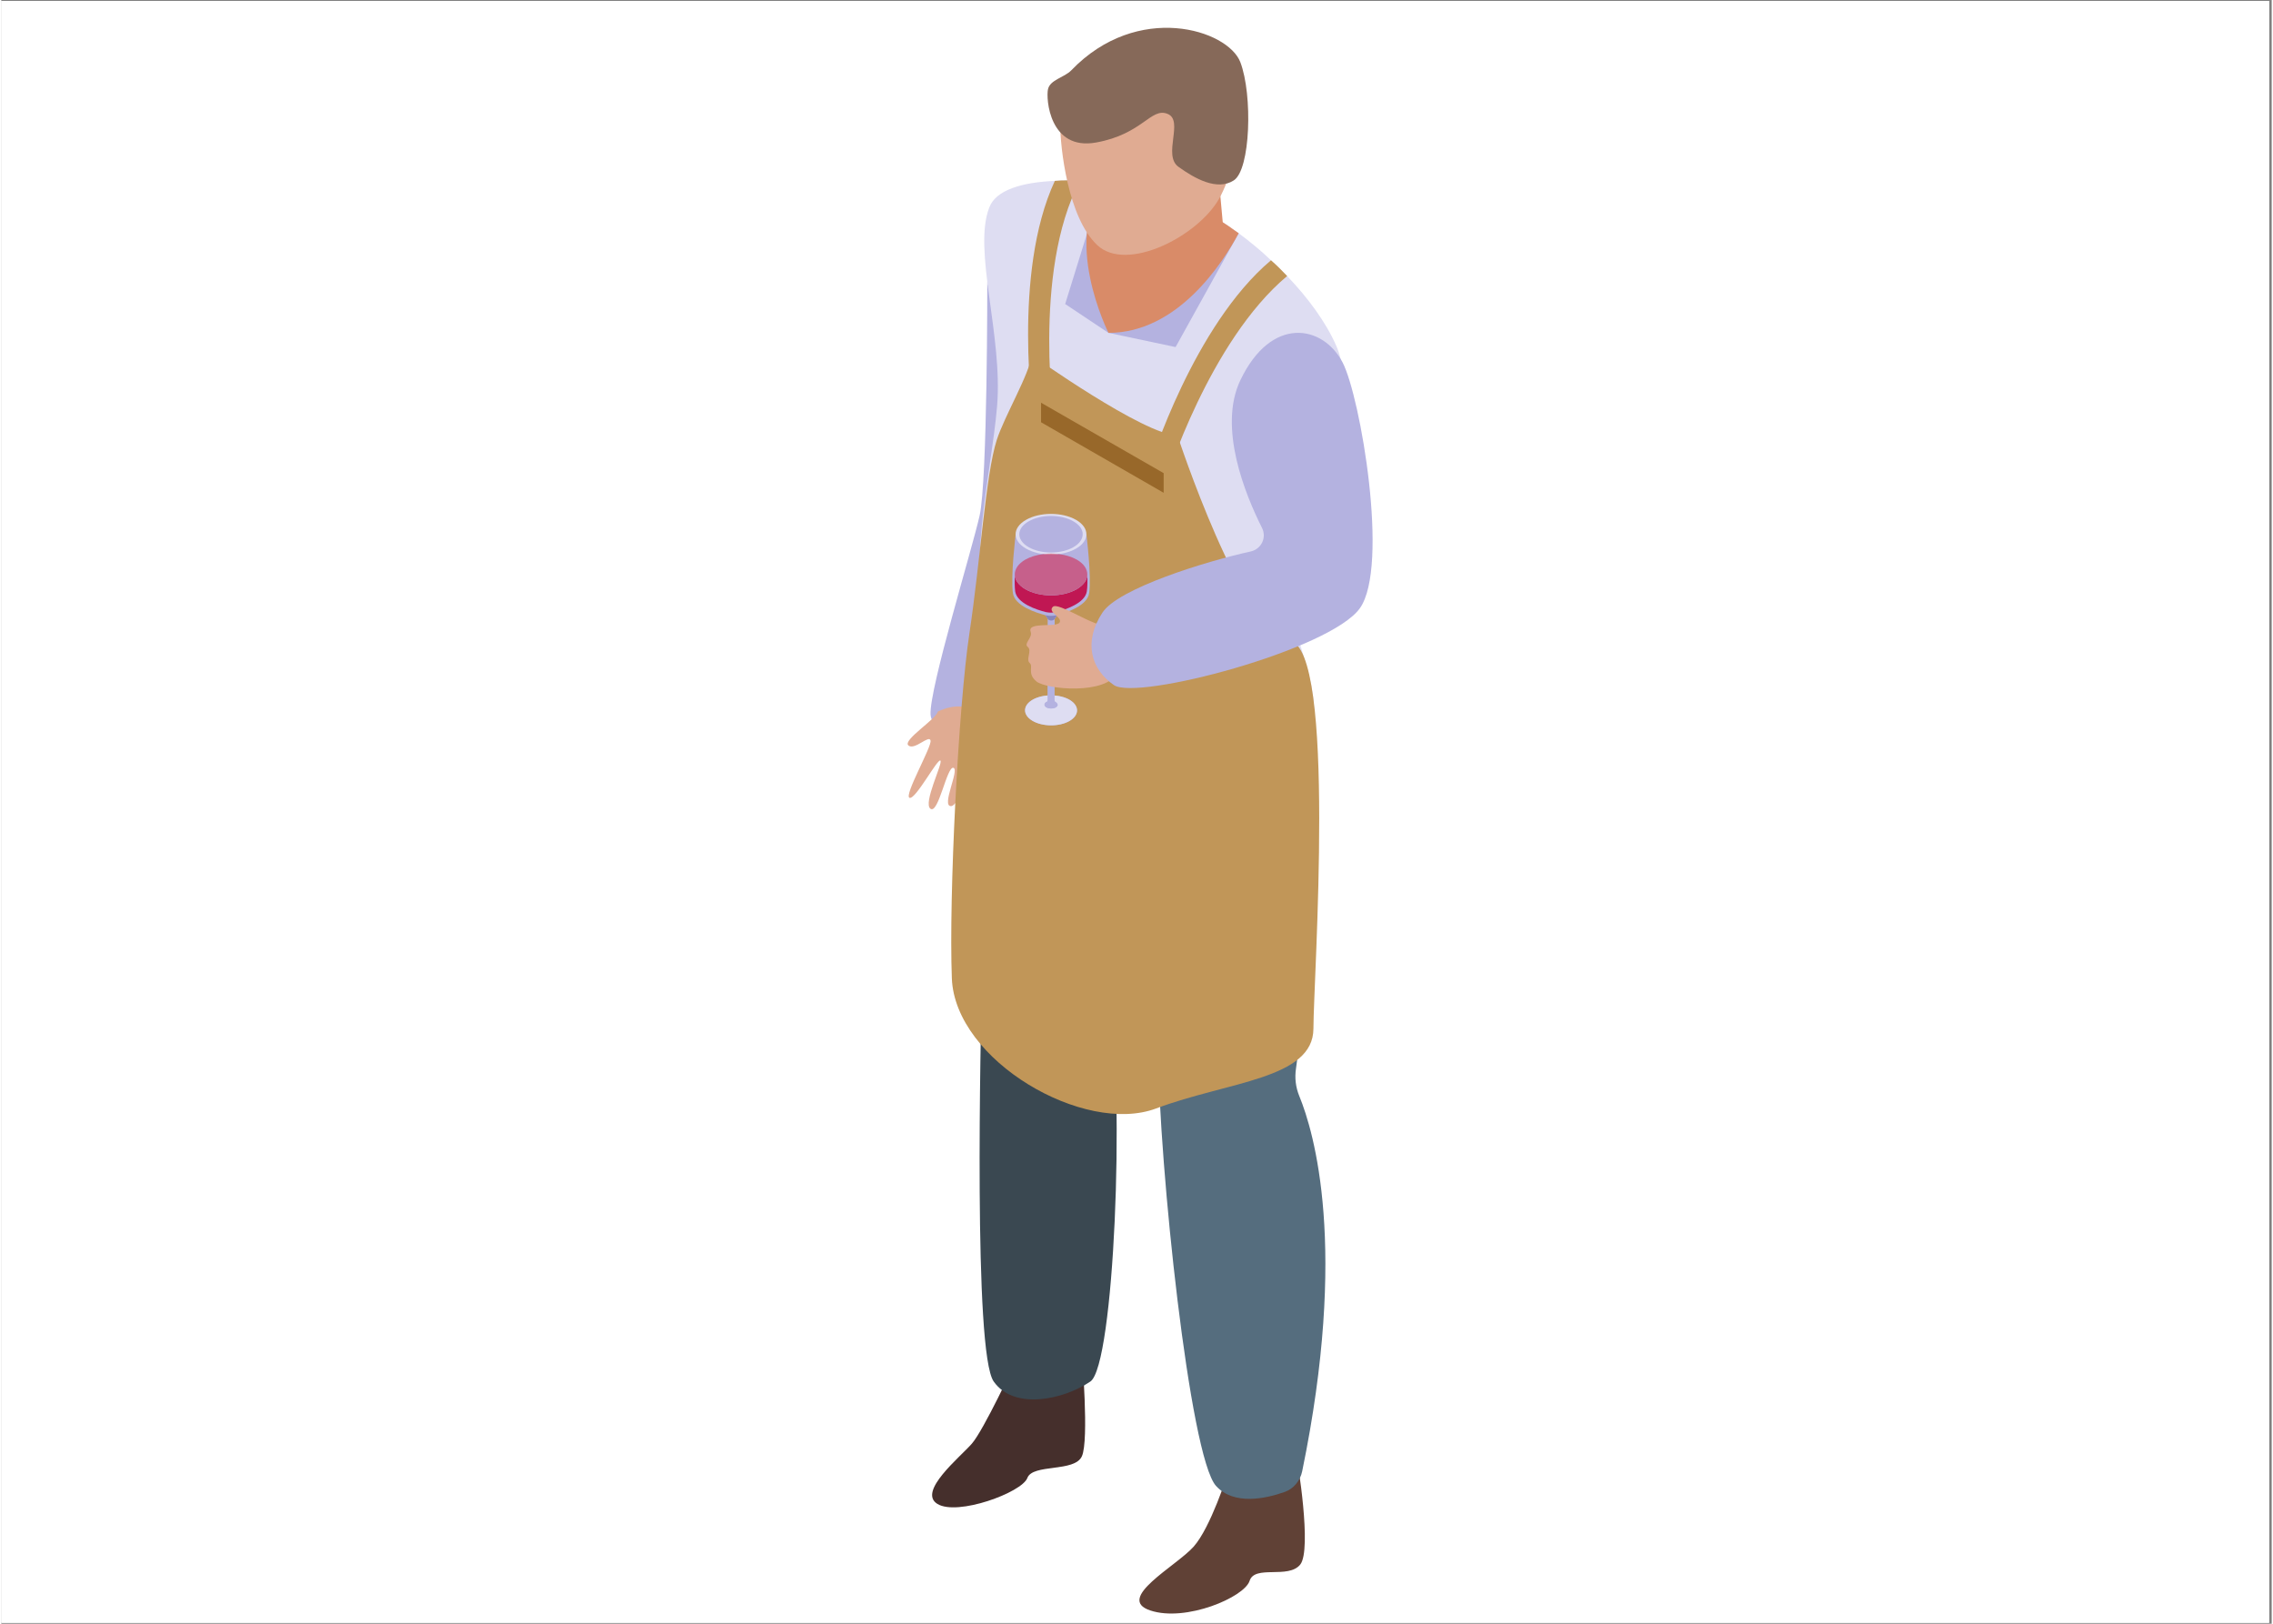
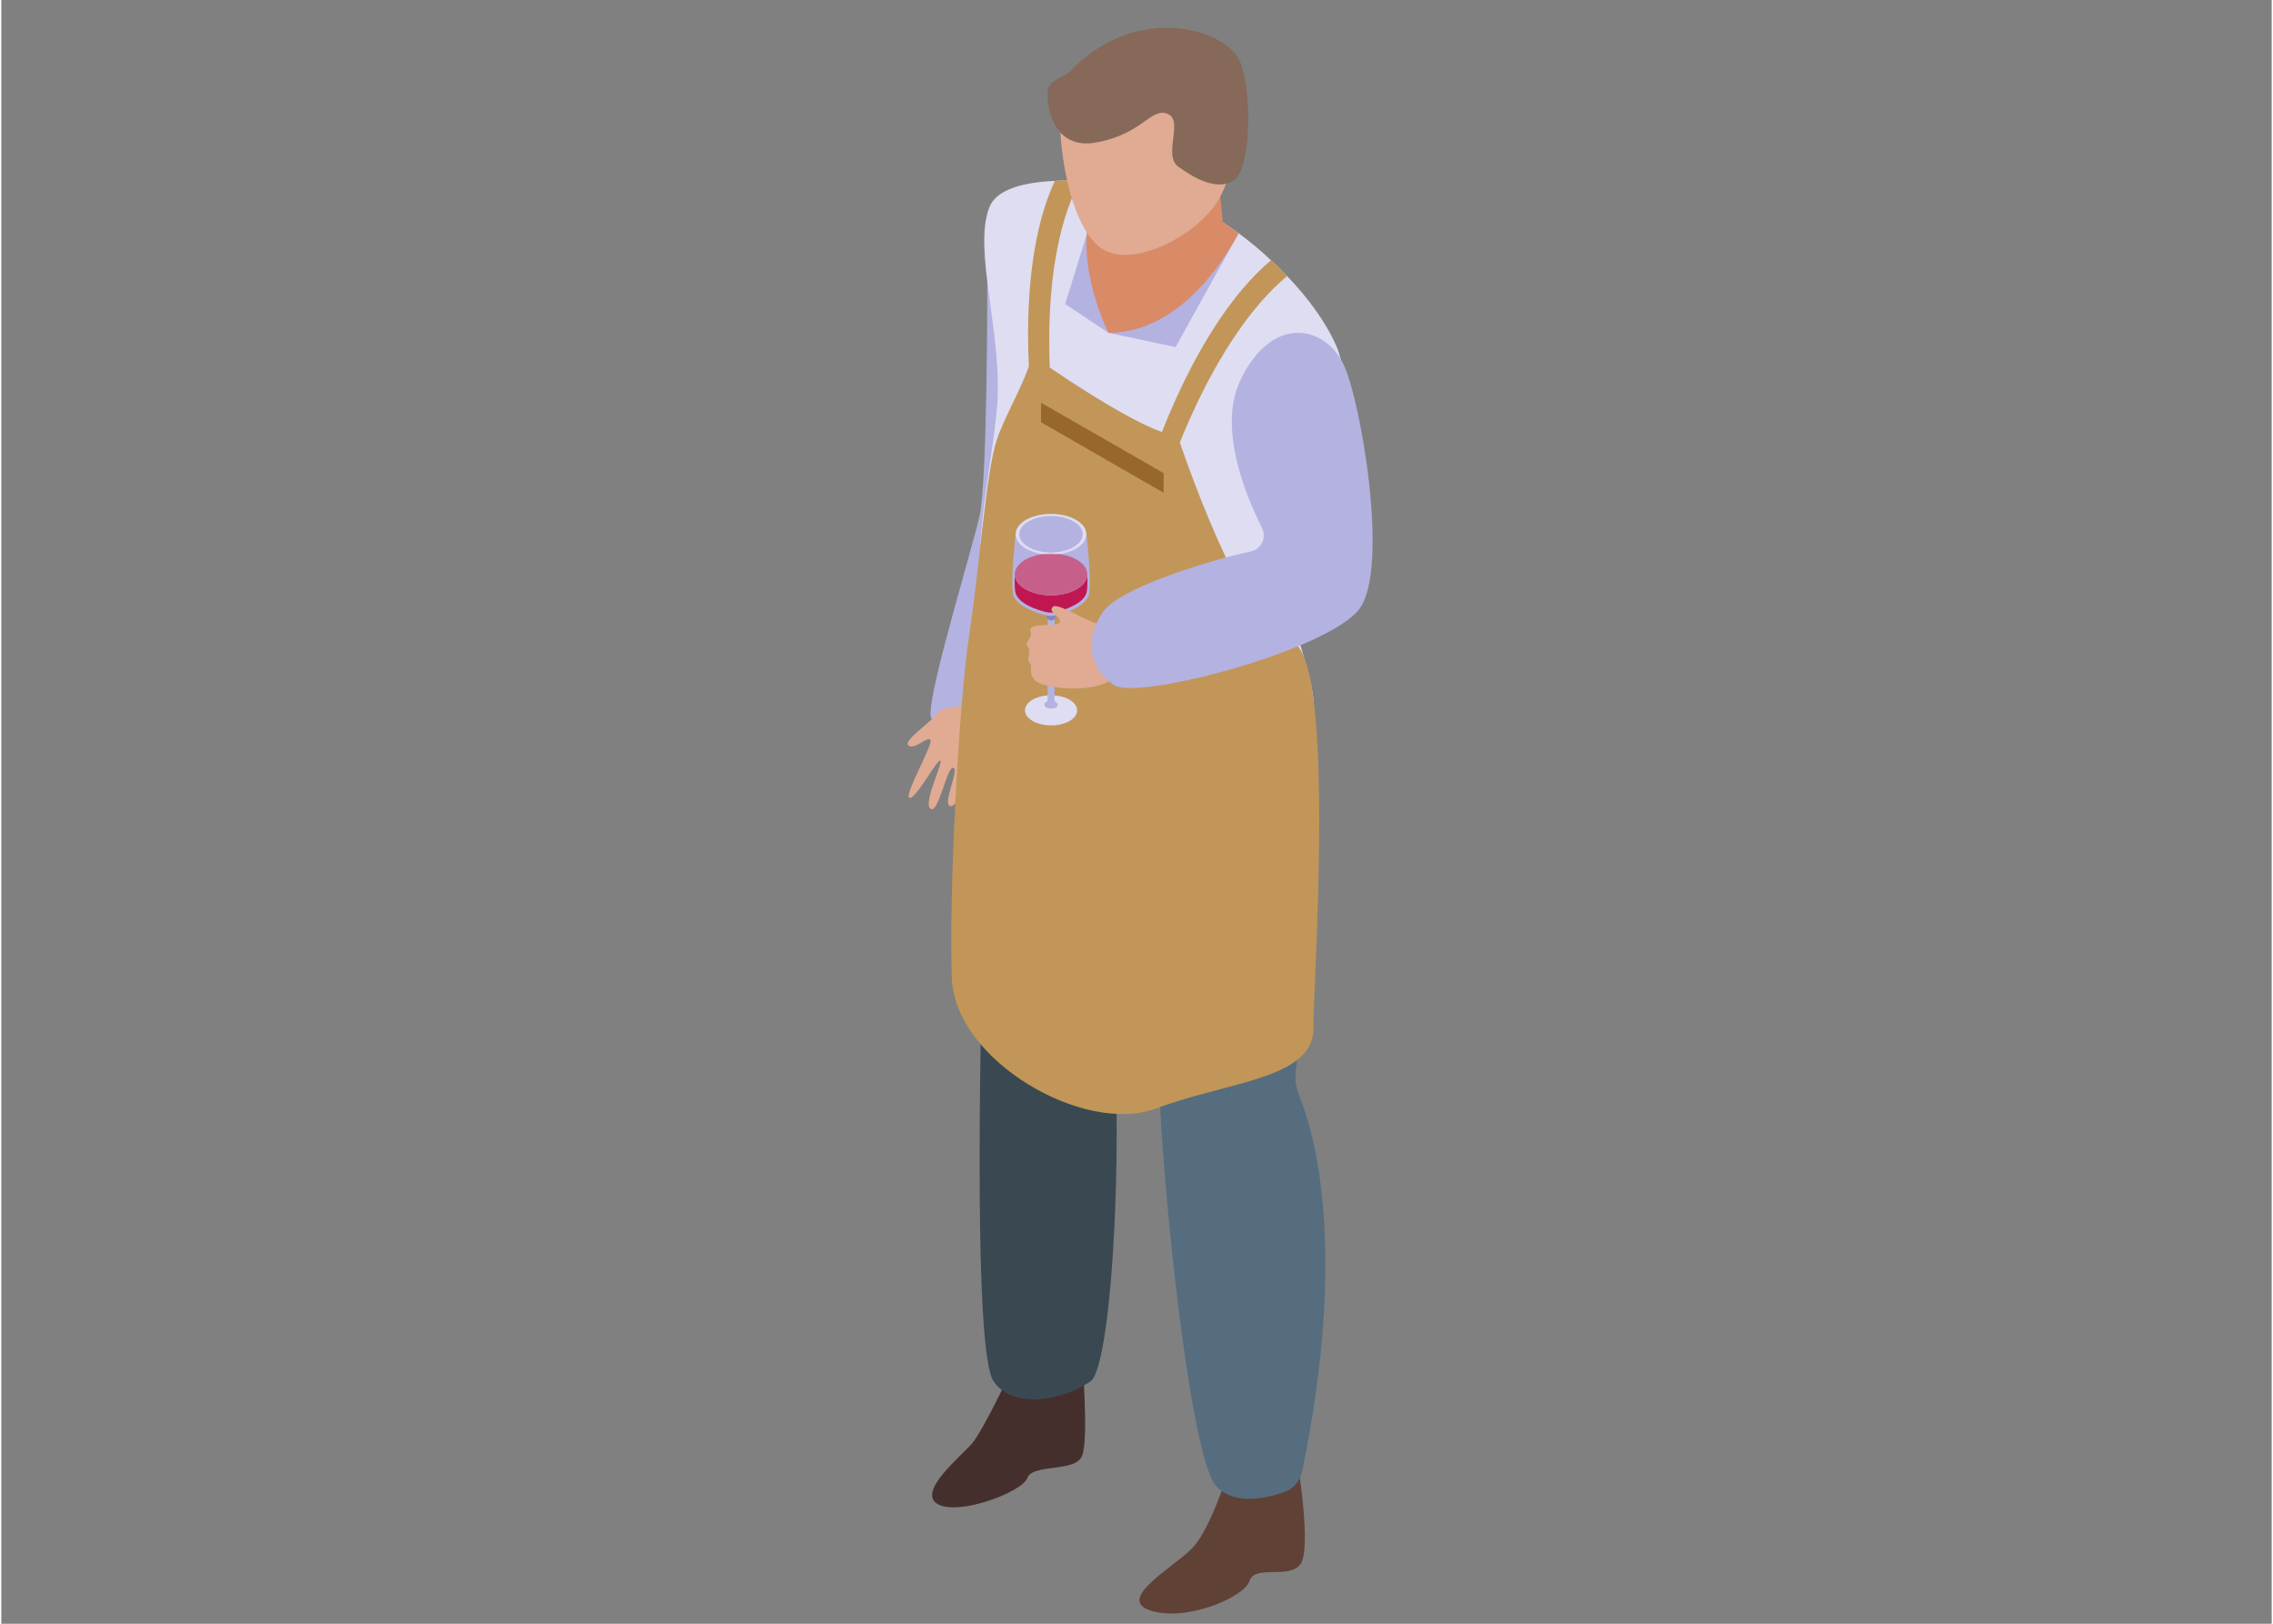
<svg xmlns="http://www.w3.org/2000/svg" width="140" zoomAndPan="magnify" viewBox="0 0 104.88 75" height="100" preserveAspectRatio="xMidYMid meet" version="1.0">
  <rect x="0" y="0" width="104.88" height="75" fill="#808080" stroke="none" />
  <defs>
    <clipPath id="db76b36c6c">
-       <path d="M 0 0.043 L 104.762 0.043 L 104.762 74.957 L 0 74.957 Z M 0 0.043 " clip-rule="nonzero" />
-     </clipPath>
+       </clipPath>
    <clipPath id="8990ba466d">
      <path d="M 52 67 L 61 67 L 61 74.957 L 52 74.957 Z M 52 67 " clip-rule="nonzero" />
    </clipPath>
    <clipPath id="af5cda8af3">
      <path d="M 41.625 32 L 46 32 L 46 38 L 41.625 38 Z M 41.625 32 " clip-rule="nonzero" />
    </clipPath>
    <clipPath id="a0f531b966">
      <path d="M 50.207 15.281 L 63.344 15.281 L 63.344 31.883 L 50.207 31.883 Z M 50.207 15.281 " clip-rule="nonzero" />
    </clipPath>
  </defs>
  <g clip-path="url(#db76b36c6c)">
    <path fill="#ffffff" d="M 0 0.043 L 104.879 0.043 L 104.879 74.957 L 0 74.957 Z M 0 0.043 " fill-opacity="1" fill-rule="nonzero" />
    <path fill="#ffffff" d="M 0 0.043 L 104.879 0.043 L 104.879 74.957 L 0 74.957 Z M 0 0.043 " fill-opacity="1" fill-rule="nonzero" />
  </g>
  <path fill="#452f2c" d="M 49.918 62.578 C 49.918 62.578 50.254 66.512 49.918 67.262 C 49.582 68.016 47.652 67.598 47.398 68.266 C 47.148 68.938 44.164 70.035 43.242 69.465 C 42.316 68.895 44.293 67.305 44.836 66.68 C 45.383 66.051 46.812 62.977 46.812 62.977 L 49.918 62.578 " fill-opacity="1" fill-rule="nonzero" />
  <g clip-path="url(#8990ba466d)">
    <path fill="#604136" d="M 59.832 67.293 C 59.867 67.395 60.555 71.578 60.004 72.266 C 59.453 72.949 57.902 72.266 57.664 73.02 C 57.422 73.773 54.723 74.934 53.078 74.387 C 51.43 73.84 54.289 72.332 55.078 71.441 C 55.871 70.551 56.648 68.082 56.648 68.082 L 59.832 67.293 " fill-opacity="1" fill-rule="nonzero" />
  </g>
  <path fill="#b4b2e0" d="M 45.547 13.023 C 45.547 13.023 45.559 22.219 45.191 23.824 C 44.828 25.43 42.871 31.797 42.926 33 C 42.984 34.203 46.727 35.695 46.785 35.293 C 46.844 34.891 48.629 24.629 48.629 24.629 L 45.547 13.023 " fill-opacity="1" fill-rule="nonzero" />
  <g clip-path="url(#af5cda8af3)">
    <path fill="#e0ab92" d="M 43.258 32.871 C 43.207 33.203 41.621 34.188 41.902 34.43 C 42.184 34.676 42.859 33.922 42.926 34.203 C 42.996 34.484 41.676 36.762 41.957 36.852 C 42.238 36.938 43.258 35.008 43.383 35.133 C 43.504 35.254 42.559 37.113 42.926 37.359 C 43.293 37.605 43.68 35.395 43.98 35.465 C 44.281 35.535 43.391 37.27 43.883 37.234 C 44.375 37.199 45.742 33.414 45 32.871 C 44.262 32.328 43.258 32.871 43.258 32.871 " fill-opacity="1" fill-rule="nonzero" />
  </g>
  <path fill="#3a4851" d="M 45.496 27.504 C 45.496 27.504 45.348 42.227 45.297 45.09 C 45.246 47.957 44.898 62.48 45.844 63.812 C 46.785 65.148 49.066 64.652 50.309 63.812 C 51.414 63.062 51.906 50.582 51.188 46.438 C 51.051 45.648 51.215 44.844 51.598 44.137 C 52.91 41.703 55.309 35.941 52.441 30.27 C 48.672 22.809 45.496 27.504 45.496 27.504 " fill-opacity="1" fill-rule="nonzero" />
  <path fill="#556d7e" d="M 59.695 32.426 C 59.695 32.426 60.766 42.695 59.809 49.348 C 59.742 49.789 59.793 50.219 59.961 50.629 C 60.637 52.277 62.223 57.617 60.094 67.957 C 60.004 68.398 59.695 68.766 59.293 68.91 C 58.434 69.215 56.945 69.555 56.113 68.633 C 54.898 67.289 53.477 53.824 53.441 48.512 C 53.406 43.195 50.043 32.781 52.023 30.16 C 54.004 27.539 59.586 31.238 59.695 32.426 " fill-opacity="1" fill-rule="nonzero" />
  <path fill="#deddf2" d="M 59.559 27.73 C 59.621 29.77 61.73 32.82 59.891 35.066 C 58.047 37.309 47.066 33.234 45.762 29.836 C 44.477 26.438 45.73 22.012 46 18.754 C 46.27 15.5 44.875 11.547 45.637 9.59 C 45.938 8.766 47.176 8.418 48.668 8.355 C 49.031 8.324 49.43 8.324 49.828 8.355 C 50.238 8.355 50.652 8.387 51.066 8.434 C 51.844 8.516 52.59 8.641 53.238 8.781 C 54.352 9.02 55.777 9.762 57.16 10.773 C 57.668 11.152 58.176 11.562 58.652 12.023 C 58.906 12.246 59.16 12.496 59.398 12.75 C 60.367 13.762 61.191 14.883 61.668 15.973 C 63.098 19.23 59.477 25.695 59.559 27.73 " fill-opacity="1" fill-rule="nonzero" />
  <path fill="#b4b2e0" d="M 57.16 10.773 L 54.246 16.031 L 51.145 15.375 L 49.145 14.043 L 50.395 10.012 L 57.16 10.773 " fill-opacity="1" fill-rule="nonzero" />
  <path fill="#c19658" d="M 48.668 19.75 L 47.684 19.387 C 47.684 19.387 46.684 12.621 48.668 8.355 C 49.031 8.324 49.43 8.324 49.828 8.355 C 47.59 12.574 48.668 19.75 48.668 19.75 " fill-opacity="1" fill-rule="nonzero" />
  <path fill="#d98b68" d="M 57.16 10.773 C 56.43 12.133 54.352 15.375 51.145 15.375 C 51.145 15.375 48.906 10.902 51.066 8.434 C 51.844 8.516 52.59 8.641 53.238 8.781 C 54.352 9.02 55.777 9.762 57.16 10.773 " fill-opacity="1" fill-rule="nonzero" />
  <path fill="#d98b68" d="M 56.164 7.41 L 56.473 10.809 L 55.117 11.574 L 53.641 9.34 L 55.98 7.41 L 56.164 7.41 " fill-opacity="1" fill-rule="nonzero" />
  <path fill="#e0ab92" d="M 48.914 5.699 C 48.914 6.832 49.273 10.051 50.629 11.324 C 51.984 12.598 55.281 10.922 56.266 9.16 C 57.246 7.402 58.082 2.973 55.645 1.758 C 53.203 0.543 48.914 2.492 48.914 5.699 " fill-opacity="1" fill-rule="nonzero" />
  <path fill="#866959" d="M 49.43 3.246 C 49.105 3.582 48.453 3.68 48.352 4.117 C 48.25 4.551 48.418 6.973 50.574 6.582 C 52.727 6.195 53.098 4.953 53.871 5.258 C 54.645 5.559 53.637 7.164 54.375 7.703 C 55.117 8.238 56.16 8.832 56.934 8.332 C 57.707 7.836 57.812 4.387 57.238 2.875 C 56.664 1.367 52.492 0.062 49.43 3.246 " fill-opacity="1" fill-rule="nonzero" />
  <path fill="#c19658" d="M 45.984 20.324 C 46.34 19.215 47.508 17.262 47.598 16.402 C 47.598 16.402 52.816 20.113 54.332 20.109 C 54.332 20.109 57.324 29.25 59.508 29.59 C 61.691 29.926 60.617 45.176 60.613 47.512 C 60.605 49.844 56.664 49.953 53.348 51.199 C 50.031 52.445 44.059 48.996 43.91 45.191 C 43.766 41.391 44.211 32.633 44.723 29.242 C 45.234 25.848 45.469 21.945 45.984 20.324 " fill-opacity="1" fill-rule="nonzero" />
  <path fill="#c19658" d="M 59.398 12.75 C 55.793 15.77 53.797 22.199 53.797 22.199 L 53.082 21.441 C 53.082 21.441 55.066 15.043 58.652 12.023 C 58.906 12.246 59.16 12.496 59.398 12.75 " fill-opacity="1" fill-rule="nonzero" />
  <path fill="#98682a" d="M 53.695 22.762 L 48.031 19.504 L 48.031 18.602 L 53.695 21.855 L 53.695 22.762 " fill-opacity="1" fill-rule="nonzero" />
  <path fill="#b4b2e0" d="M 47.656 32.312 C 48.133 32.047 48.891 32.055 49.355 32.328 C 49.816 32.605 49.805 33.043 49.332 33.309 C 48.855 33.574 48.094 33.566 47.633 33.293 C 47.168 33.016 47.18 32.578 47.656 32.312 " fill-opacity="1" fill-rule="nonzero" />
  <path fill="#b4b2e0" d="M 48.648 32.312 C 48.652 32.387 48.68 32.418 48.684 32.422 C 48.617 32.367 48.422 32.355 48.316 32.414 L 48.281 32.422 C 48.402 32.355 48.594 32.359 48.711 32.426 C 48.77 32.461 48.797 32.504 48.797 32.551 C 48.707 32.508 48.648 32.414 48.648 32.312 " fill-opacity="1" fill-rule="nonzero" />
  <path fill="#deddf2" d="M 47.656 32.312 L 48.281 32.422 C 48.16 32.488 48.16 32.602 48.277 32.672 C 48.391 32.738 48.586 32.742 48.707 32.676 C 48.824 32.609 48.828 32.496 48.711 32.426 C 48.594 32.359 48.402 32.355 48.281 32.422 L 47.656 32.312 C 48.133 32.047 48.891 32.055 49.355 32.328 C 49.816 32.605 49.805 33.043 49.332 33.309 C 48.855 33.574 48.094 33.566 47.633 33.293 C 47.168 33.016 47.18 32.578 47.656 32.312 " fill-opacity="1" fill-rule="nonzero" />
  <path fill="#b4b2e0" d="M 48.672 32.414 C 48.602 32.371 48.434 32.352 48.316 32.414 C 48.359 32.391 48.387 32.328 48.387 32.25 C 48.445 32.215 48.547 32.215 48.605 32.25 C 48.637 32.27 48.648 32.289 48.648 32.312 C 48.652 32.387 48.68 32.418 48.684 32.422 L 48.672 32.414 " fill-opacity="1" fill-rule="nonzero" />
  <path fill="#b4b2e0" d="M 48.34 32.312 C 48.34 32.289 48.355 32.266 48.387 32.25 C 48.387 32.328 48.359 32.391 48.316 32.414 L 48.305 32.422 C 48.309 32.414 48.34 32.379 48.34 32.312 " fill-opacity="1" fill-rule="nonzero" />
  <path fill="#b4b2e0" d="M 48.316 32.414 L 48.305 32.422 C 48.324 32.391 48.34 32.367 48.34 32.312 C 48.34 32.41 48.281 32.504 48.191 32.547 C 48.191 32.504 48.219 32.457 48.281 32.422 L 48.316 32.414 " fill-opacity="1" fill-rule="nonzero" />
  <path fill="#b4b2e0" d="M 48.191 32.547 C 48.281 32.504 48.34 32.41 48.34 32.312 C 48.34 32.336 48.352 32.359 48.383 32.375 C 48.441 32.41 48.539 32.41 48.602 32.379 C 48.633 32.359 48.648 32.336 48.648 32.312 C 48.648 32.414 48.707 32.508 48.797 32.551 C 48.797 32.594 48.766 32.641 48.707 32.676 C 48.586 32.742 48.391 32.738 48.277 32.672 C 48.219 32.637 48.191 32.594 48.191 32.547 " fill-opacity="1" fill-rule="nonzero" />
  <path fill="#b4b2e0" d="M 48.648 32.312 C 48.648 32.289 48.637 32.27 48.605 32.25 C 48.547 32.215 48.445 32.215 48.387 32.25 L 48.395 28.508 C 48.453 28.473 48.551 28.477 48.613 28.512 C 48.641 28.527 48.656 28.551 48.656 28.574 C 48.652 29.336 48.652 31.551 48.648 32.312 " fill-opacity="1" fill-rule="nonzero" />
  <path fill="#b4b2e0" d="M 48.348 28.57 C 48.348 28.547 48.363 28.527 48.395 28.508 L 48.387 32.25 C 48.355 32.266 48.34 32.289 48.34 32.312 C 48.34 31.551 48.344 29.336 48.348 28.57 " fill-opacity="1" fill-rule="nonzero" />
  <path fill="#b4b2e0" d="M 48.34 32.312 L 48.348 28.57 C 48.348 28.594 48.359 28.617 48.391 28.633 C 48.449 28.672 48.547 28.672 48.609 28.637 C 48.641 28.617 48.656 28.598 48.656 28.574 L 48.648 32.312 C 48.648 32.336 48.633 32.359 48.602 32.379 C 48.539 32.41 48.441 32.41 48.383 32.375 C 48.352 32.359 48.34 32.336 48.34 32.312 " fill-opacity="1" fill-rule="nonzero" />
-   <path fill="#b4b2e0" d="M 48.145 28.281 C 48.094 28.203 48.125 28.109 48.238 28.047 L 48.395 28.508 C 48.348 28.535 48.336 28.57 48.355 28.605 C 48.285 28.496 48.215 28.391 48.145 28.281 " fill-opacity="1" fill-rule="nonzero" />
  <path fill="#b4b2e0" d="M 48.645 28.605 C 48.668 28.574 48.656 28.535 48.613 28.512 C 48.551 28.477 48.453 28.473 48.395 28.508 L 48.238 28.047 C 48.387 27.965 48.629 27.965 48.777 28.051 C 48.883 28.117 48.91 28.207 48.859 28.285 C 48.789 28.391 48.715 28.5 48.645 28.605 " fill-opacity="1" fill-rule="nonzero" />
-   <path fill="#8986bc" d="M 48.355 28.605 C 48.285 28.496 48.215 28.391 48.145 28.281 C 48.164 28.309 48.191 28.336 48.23 28.359 C 48.375 28.445 48.617 28.449 48.77 28.363 C 48.809 28.34 48.84 28.312 48.859 28.285 C 48.789 28.391 48.715 28.5 48.645 28.605 C 48.637 28.617 48.625 28.629 48.609 28.637 C 48.547 28.672 48.449 28.672 48.391 28.633 C 48.375 28.625 48.363 28.613 48.355 28.605 " fill-opacity="1" fill-rule="nonzero" />
+   <path fill="#8986bc" d="M 48.355 28.605 C 48.285 28.496 48.215 28.391 48.145 28.281 C 48.164 28.309 48.191 28.336 48.23 28.359 C 48.809 28.34 48.84 28.312 48.859 28.285 C 48.789 28.391 48.715 28.5 48.645 28.605 C 48.637 28.617 48.625 28.629 48.609 28.637 C 48.547 28.672 48.449 28.672 48.391 28.633 C 48.375 28.625 48.363 28.613 48.355 28.605 " fill-opacity="1" fill-rule="nonzero" />
  <path fill="#b4b2e0" d="M 48.238 28.047 C 48.387 27.965 48.629 27.965 48.777 28.051 C 48.922 28.141 48.918 28.281 48.77 28.363 C 48.617 28.449 48.375 28.445 48.23 28.359 C 48.082 28.27 48.086 28.133 48.238 28.047 " fill-opacity="1" fill-rule="nonzero" />
  <path fill="#b4b2e0" d="M 50.254 27.395 C 50.168 27.984 49.211 28.297 48.746 28.414 C 48.578 28.457 48.41 28.457 48.242 28.418 C 47.777 28.297 46.816 27.988 46.73 27.395 C 46.621 26.605 46.859 24.68 46.859 24.68 L 48.496 24.898 L 50.125 24.68 C 50.125 24.68 50.367 26.605 50.254 27.395 " fill-opacity="1" fill-rule="nonzero" />
  <path fill="#deddf2" d="M 49.648 25.34 C 49.008 25.707 47.973 25.707 47.336 25.34 C 46.695 24.973 46.695 24.379 47.336 24.012 C 47.973 23.645 49.008 23.645 49.648 24.012 C 50.285 24.379 50.285 24.973 49.648 25.34 " fill-opacity="1" fill-rule="nonzero" />
  <path fill="#b4b2e0" d="M 49.527 25.273 C 48.957 25.602 48.027 25.602 47.457 25.273 C 46.883 24.941 46.883 24.41 47.457 24.082 C 48.027 23.75 48.957 23.75 49.527 24.082 C 50.098 24.41 50.098 24.941 49.527 25.273 " fill-opacity="1" fill-rule="nonzero" />
  <path fill="#c01753" d="M 48.496 28.297 C 48.414 28.297 48.336 28.289 48.258 28.273 C 47.82 28.164 46.922 27.871 46.836 27.316 C 46.809 27.113 46.809 26.836 46.816 26.535 C 46.816 26.285 46.98 26.035 47.305 25.848 C 47.543 25.715 47.828 25.629 48.133 25.594 C 47.828 25.629 47.543 25.715 47.305 25.848 C 46.98 26.035 46.816 26.285 46.816 26.535 C 46.816 26.777 46.98 27.02 47.305 27.215 C 47.633 27.402 48.062 27.5 48.492 27.5 C 48.922 27.5 49.352 27.402 49.68 27.215 C 50.008 27.02 50.168 26.777 50.168 26.535 C 50.168 26.285 50.008 26.035 49.68 25.848 C 49.445 25.715 49.156 25.629 48.852 25.594 C 49.156 25.629 49.445 25.715 49.68 25.848 C 50.008 26.035 50.168 26.285 50.168 26.535 C 50.18 26.836 50.176 27.113 50.145 27.316 C 50.059 27.863 49.164 28.156 48.73 28.273 C 48.652 28.289 48.574 28.297 48.496 28.297 " fill-opacity="1" fill-rule="nonzero" />
  <path fill="#c6608b" d="M 48.492 27.5 C 48.062 27.5 47.633 27.402 47.305 27.215 C 46.98 27.02 46.816 26.777 46.816 26.535 C 46.816 26.285 46.98 26.035 47.305 25.848 C 47.543 25.715 47.828 25.629 48.133 25.594 C 48.25 25.609 48.371 25.617 48.492 25.617 C 48.613 25.617 48.734 25.609 48.852 25.594 C 49.156 25.629 49.445 25.715 49.68 25.848 C 50.008 26.035 50.168 26.285 50.168 26.535 C 50.168 26.777 50.008 27.02 49.68 27.215 C 49.352 27.402 48.922 27.5 48.492 27.5 " fill-opacity="1" fill-rule="nonzero" />
  <path fill="#d57a92" d="M 48.492 25.617 C 48.371 25.617 48.25 25.609 48.133 25.594 C 48.25 25.578 48.375 25.57 48.492 25.57 C 48.613 25.57 48.734 25.578 48.852 25.594 C 48.734 25.609 48.613 25.617 48.492 25.617 " fill-opacity="1" fill-rule="nonzero" />
  <path fill="#e0ab92" d="M 51.125 28.902 C 50.484 28.988 48.828 27.777 48.574 28.031 C 48.316 28.285 49.035 28.508 48.887 28.754 C 48.738 29 47.379 28.703 47.551 29.18 C 47.652 29.465 47.211 29.715 47.418 29.883 C 47.625 30.051 47.316 30.457 47.504 30.621 C 47.691 30.785 47.371 31.105 47.82 31.477 C 48.273 31.848 51.059 32.109 51.555 31.062 C 52.047 30.016 51.125 28.902 51.125 28.902 " fill-opacity="1" fill-rule="nonzero" />
  <g clip-path="url(#a0f531b966)">
    <path fill="#b4b2e0" d="M 61.961 16.742 C 62.785 18.328 64.125 26.16 62.762 28.09 C 61.395 30.023 52.469 32.375 51.398 31.645 C 50.332 30.91 49.977 29.656 50.863 28.301 C 51.59 27.18 55.613 25.934 57.711 25.473 C 58.211 25.363 58.465 24.828 58.234 24.375 C 57.465 22.848 56.195 19.742 57.238 17.562 C 58.668 14.566 61.055 15.004 61.961 16.742 " fill-opacity="1" fill-rule="nonzero" />
  </g>
</svg>